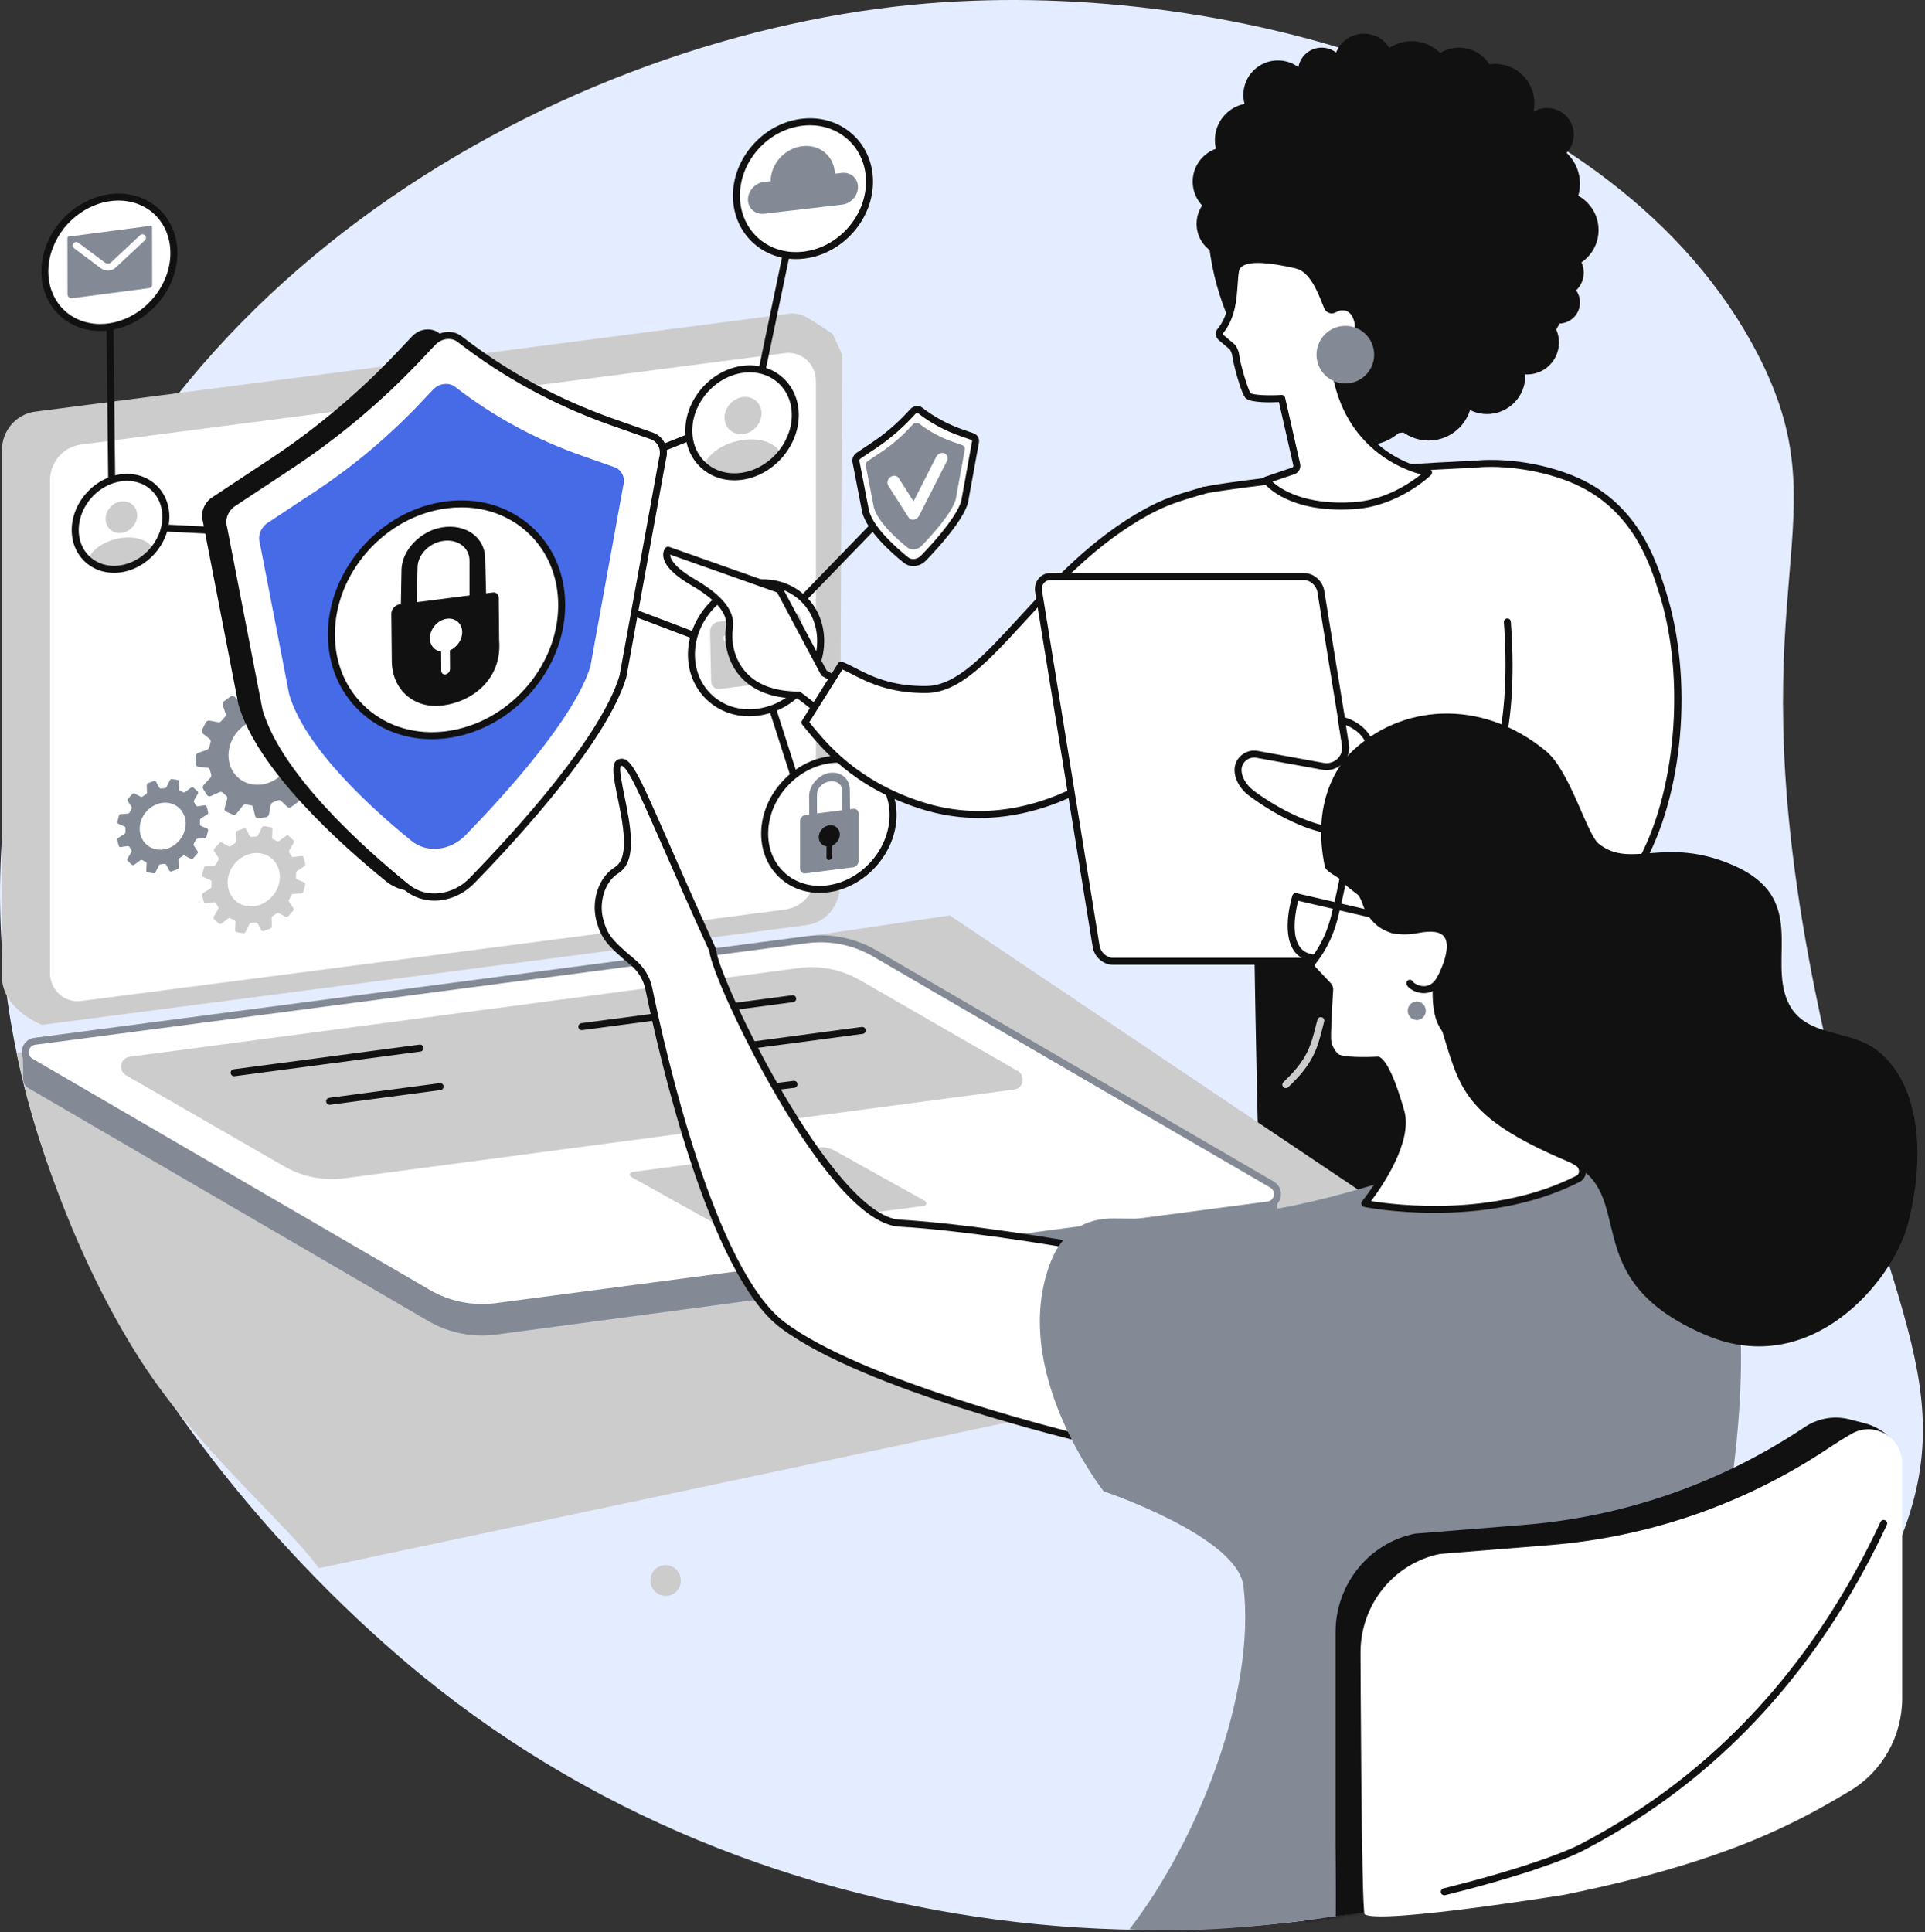
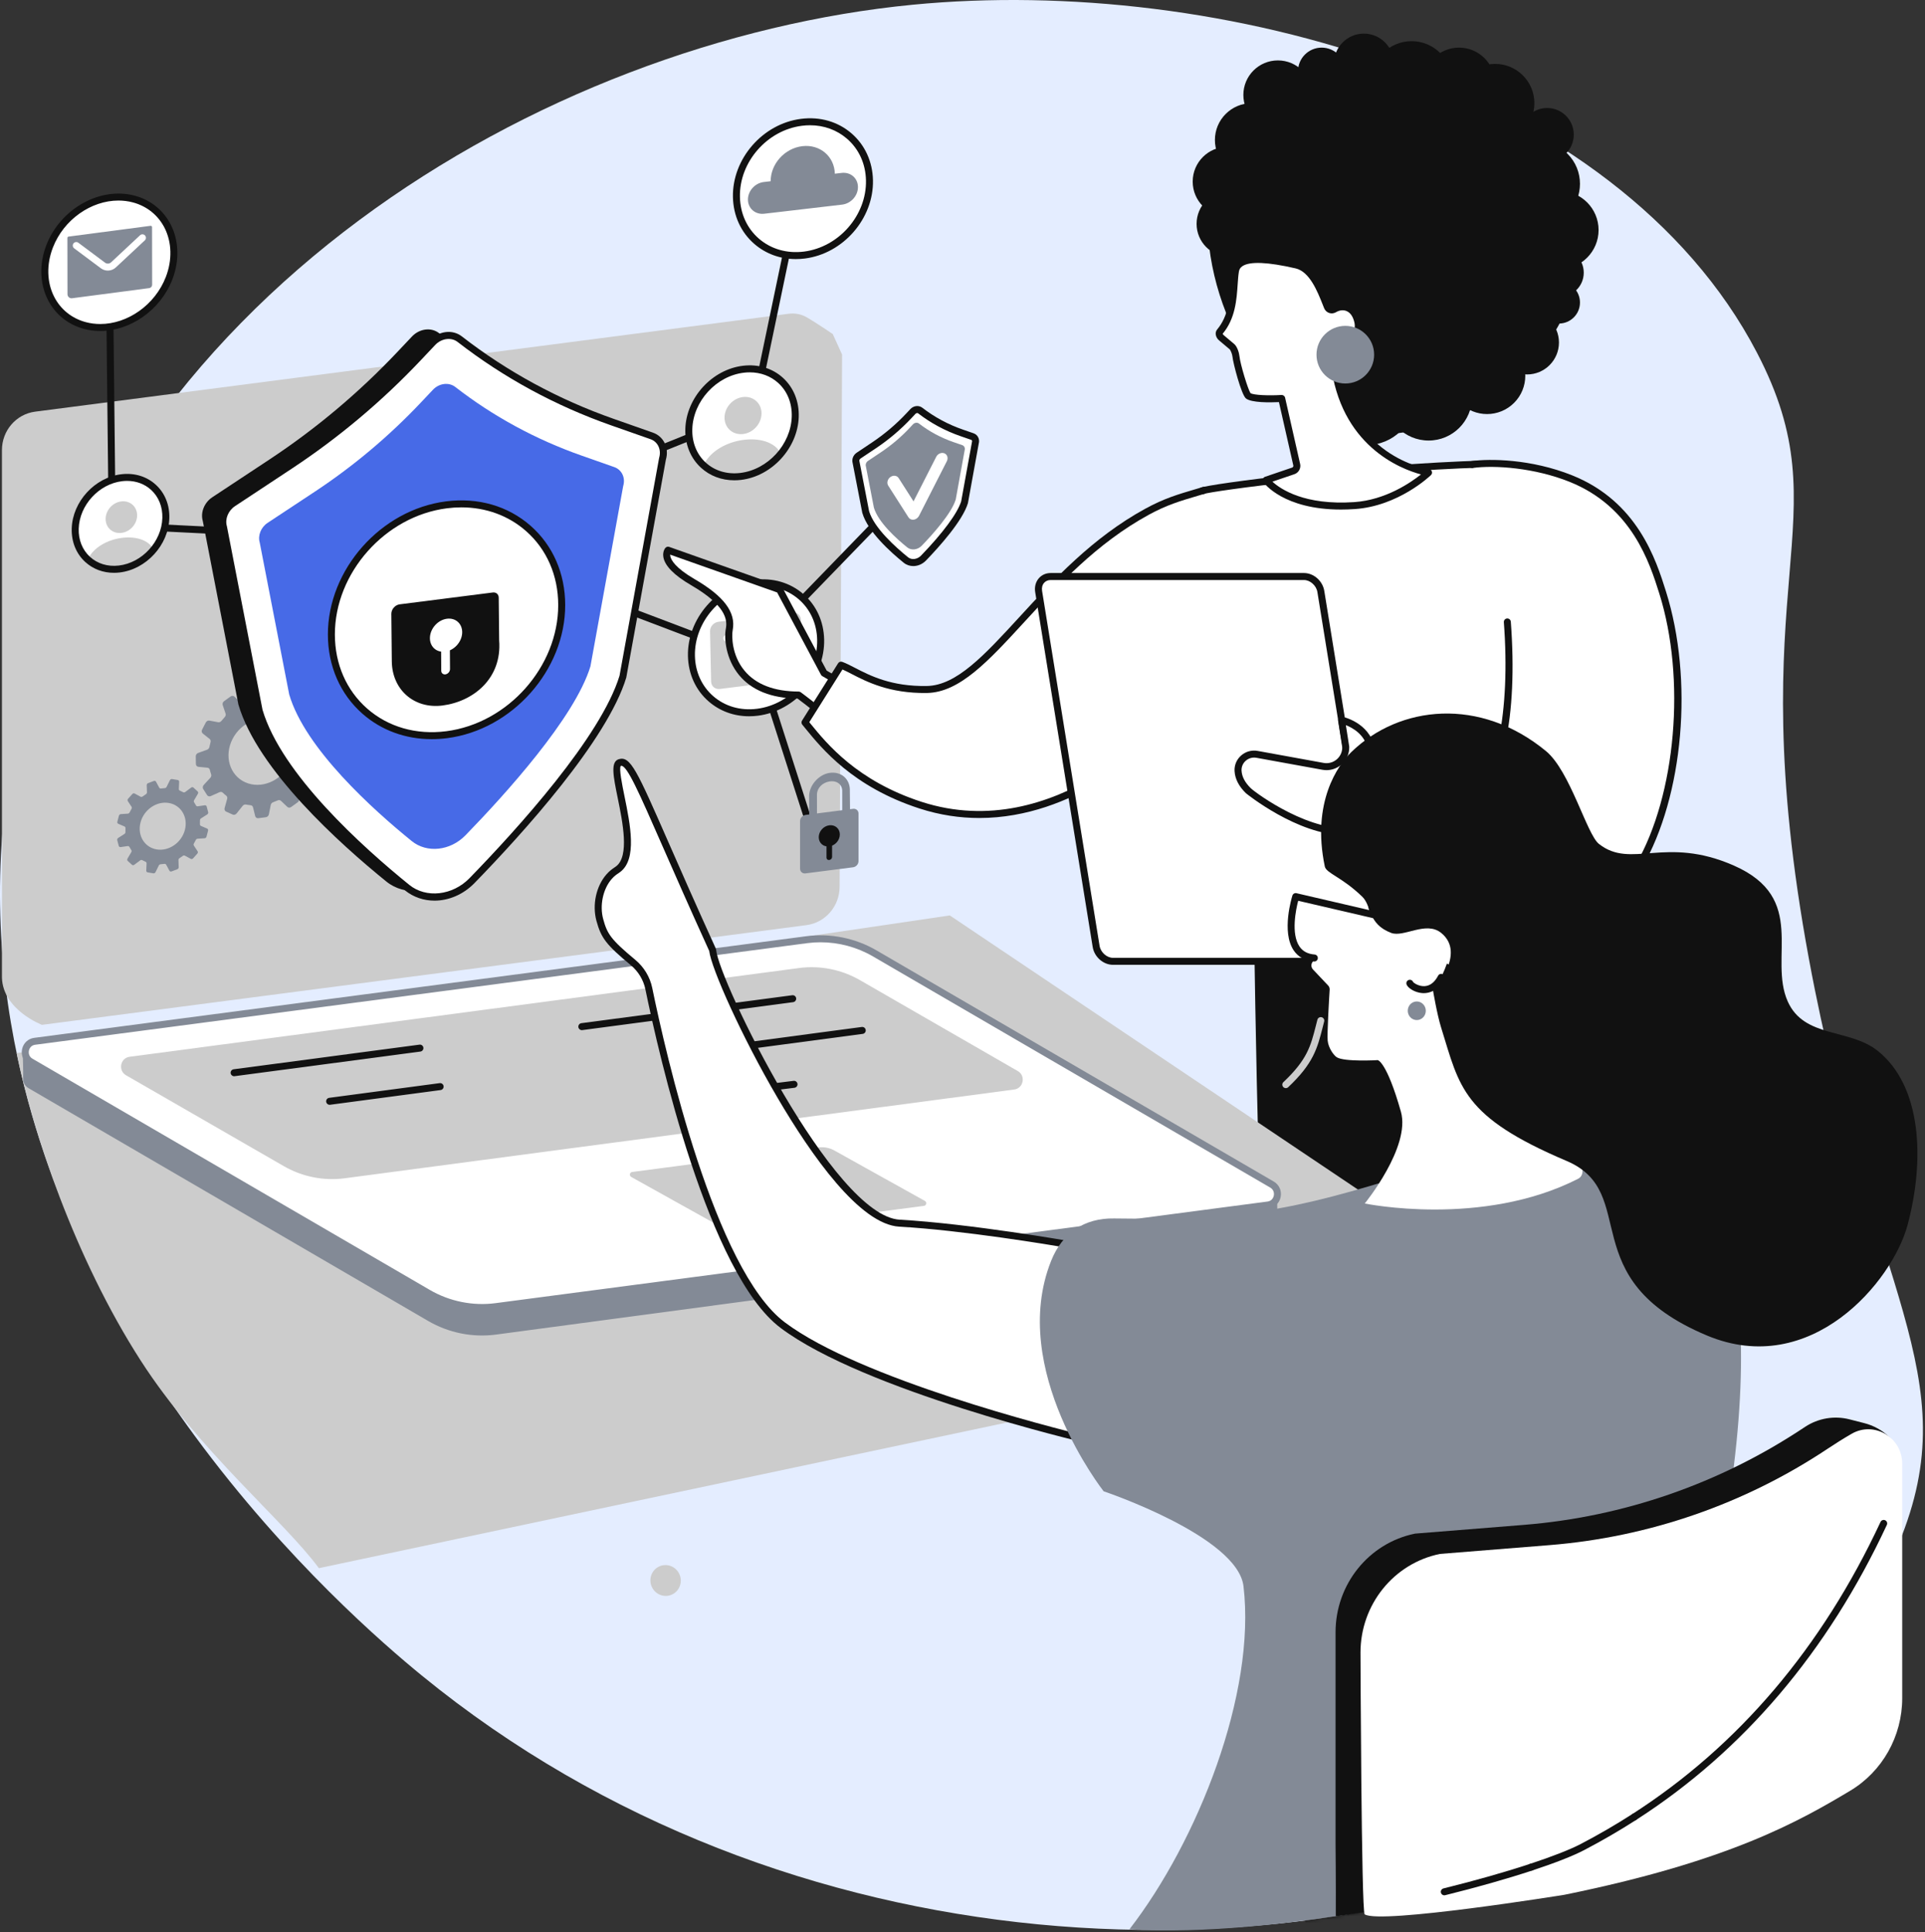
<svg xmlns="http://www.w3.org/2000/svg" width="556" height="558" viewBox="0 0 556 558" fill="none">
  <rect x="0" y="0" width="556" height="558" fill="#333333" stroke="none" />
  <path d="M5.197 306.009C14.431 348.679 34.79 385.535 56.217 414.672C82.886 450.949 111.203 475.244 121.774 483.885C227.319 570.147 374.477 575.016 471.577 526.963C496.21 514.779 531.732 485.899 548.371 445.895C568.723 396.961 540.154 372.611 522.458 276.882C502.011 166.279 532.866 150.618 507.474 101.88C467.083 24.382 351.956 -7.203 263.652 1.364C157.056 11.702 30.203 86.204 4.469 213.683C-2.188 246.652 -0.96 277.619 5.197 306.009Z" fill="#E4EDFF" />
  <mask id="mask0_47_17710" style="mask-type:luminance" maskUnits="userSpaceOnUse" x="0" y="-1" width="556" height="559">
    <path d="M5.197 306.009C14.431 348.679 34.79 385.535 56.217 414.672C82.886 450.949 111.203 475.244 121.774 483.885C227.319 570.147 374.477 575.016 471.577 526.963C496.21 514.779 531.732 485.899 548.371 445.895C568.723 396.961 540.154 372.611 522.458 276.882C502.011 166.279 532.866 150.618 507.474 101.88C467.083 24.382 351.956 -7.203 263.652 1.364C157.056 11.702 30.203 86.204 4.469 213.683C-2.188 246.652 -0.96 277.619 5.197 306.009Z" fill="white" />
  </mask>
  <g mask="url(#mask0_47_17710)">
    <path d="M362.257 271.112C362.257 271.112 363.792 389.015 368.746 465.769C373.7 542.526 383.474 601.212 383.474 601.212C383.474 601.212 400.29 607.257 411.328 604.092C411.328 604.092 420.468 536.758 422.543 514.002C424.621 491.243 419.106 479.952 418.643 461.324C418.177 442.699 426.671 360.461 426.671 360.461C426.671 360.461 490.059 546.377 497.31 587.441C497.31 587.441 512.663 590.043 523.482 584.129C523.482 584.129 523.817 511.016 522.282 499.719C519.439 478.791 503.093 458.186 500.156 435.953C497.219 413.724 495.516 357.932 487.43 324.47C479.344 291.004 463.479 253.41 463.479 253.41L362.257 271.112Z" fill="#111111" />
    <path d="M467.004 314.732C466.876 314.732 466.745 314.708 466.62 314.659C458.171 311.195 451.078 305.522 445.543 297.798C445.22 297.344 445.323 296.714 445.777 296.391C446.228 296.065 446.859 296.168 447.185 296.622C452.495 304.035 459.293 309.473 467.385 312.791C467.9 313.002 468.146 313.593 467.936 314.107C467.778 314.497 467.4 314.732 467.004 314.732ZM371.384 314.275C371.116 314.275 370.848 314.168 370.65 313.958C370.266 313.553 370.285 312.913 370.693 312.532C377.575 306.049 378.572 302.125 380.08 296.186C380.217 295.647 380.357 295.093 380.506 294.52C380.647 293.981 381.195 293.658 381.737 293.798C382.277 293.938 382.6 294.489 382.459 295.029C382.31 295.598 382.17 296.15 382.036 296.686C380.497 302.74 379.385 307.112 372.076 314.001C371.881 314.184 371.631 314.275 371.384 314.275Z" fill="#CCCCCC" />
  </g>
  <path d="M4.804 304.163C9.384 326.66 21.542 363.288 40.644 392.97C57.51 419.178 82.052 439.232 92.1 452.918L444.093 378.412L274.33 264.394L4.804 304.163Z" fill="#CCCCCC" />
  <path d="M143.209 385.463L366.233 355.632C367.985 355.403 368.972 353.907 368.951 352.414C368.935 351.382 368.853 344.124 368.853 344.124L251.315 275.609C245.383 272.157 237.712 270.825 230.939 271.709L9.923 300.757C8.593 300.93 7.452 301.811 6.925 303.066L6.57 303.913C6.57 303.913 6.76 309.967 6.683 311.384C6.623 312.487 7.111 313.629 8.248 314.29L123.633 381.505C129.563 384.957 136.435 386.346 143.209 385.463Z" fill="#838A96" />
  <path d="M143.209 377.383L366.251 348.027C369.209 347.64 369.989 343.64 367.396 342.132L252.631 275.353C246.702 271.901 239.829 270.512 233.056 271.395L10.014 300.751C7.054 301.138 6.275 305.138 8.867 306.646L123.633 373.428C129.563 376.877 136.435 378.266 143.209 377.383Z" fill="white" />
  <path d="M236.998 272.15C235.725 272.15 234.451 272.229 233.187 272.397L10.146 301.75C9.047 301.893 8.499 302.724 8.352 303.456C8.201 304.202 8.392 305.201 9.374 305.774L124.14 372.556C129.842 375.874 136.568 377.233 143.078 376.383L366.12 347.027C367.217 346.884 367.765 346.052 367.911 345.321C368.064 344.578 367.872 343.575 366.891 343.003L252.122 276.224C247.531 273.552 242.272 272.15 236.998 272.15ZM139.268 378.647C133.638 378.647 128.027 377.151 123.126 374.299L8.36 307.517C6.792 306.606 6.012 304.854 6.373 303.057C6.731 301.28 8.109 299.982 9.883 299.751L232.925 270.395C239.874 269.49 247.053 270.938 253.14 274.478L367.905 341.26C369.471 342.174 370.251 343.923 369.892 345.72C369.532 347.497 368.155 348.794 366.382 349.029L143.34 378.382C141.988 378.558 140.628 378.647 139.268 378.647Z" fill="#838A96" />
  <path d="M99.54 340.313L292.946 314.674C295.618 314.324 296.322 310.71 293.982 309.349L248.506 283.156C243.15 280.039 236.944 278.784 230.826 279.582L37.42 305.223C34.747 305.571 34.043 309.184 36.384 310.546L81.859 336.742C87.215 339.859 93.422 341.111 99.54 340.313ZM213.036 355.364L266.866 348.277C267.582 348.186 267.768 347.22 267.143 346.854L241.133 332.364C239.701 331.529 238.043 331.194 236.407 331.407L182.579 338.494C181.864 338.585 181.676 339.551 182.302 339.917L208.313 354.407C209.742 355.239 211.403 355.577 213.036 355.364Z" fill="#CCCCCC" />
  <path d="M67.619 310.839C67.12 310.839 66.687 310.47 66.62 309.964C66.547 309.41 66.935 308.904 67.487 308.831L121.153 301.717C121.71 301.64 122.213 302.03 122.286 302.585C122.359 303.136 121.971 303.642 121.419 303.715L67.753 310.829C67.707 310.835 67.662 310.839 67.619 310.839ZM168.049 297.527C167.551 297.527 167.118 297.159 167.051 296.65C166.978 296.098 167.366 295.59 167.918 295.516L228.821 287.446C229.379 287.369 229.881 287.759 229.954 288.311C230.027 288.862 229.638 289.371 229.086 289.444L168.184 297.518C168.138 297.524 168.094 297.527 168.049 297.527ZM95.207 319.089C94.71 319.089 94.276 318.72 94.209 318.212C94.135 317.66 94.523 317.154 95.075 317.078L126.991 312.831C127.543 312.761 128.051 313.145 128.125 313.699C128.198 314.251 127.81 314.76 127.258 314.833L95.342 319.08C95.297 319.086 95.252 319.089 95.207 319.089ZM205.081 304.468C204.584 304.468 204.151 304.099 204.084 303.593C204.011 303.039 204.398 302.533 204.95 302.46L248.911 296.61C249.463 296.537 249.972 296.924 250.045 297.475C250.118 298.03 249.731 298.536 249.179 298.609L205.218 304.459C205.172 304.465 205.126 304.468 205.081 304.468ZM205.848 317.09C205.349 317.09 204.913 316.716 204.849 316.207C204.782 315.652 205.175 315.15 205.727 315.08L229.217 312.17C229.769 312.1 230.271 312.496 230.341 313.047C230.408 313.602 230.018 314.105 229.464 314.175L205.976 317.084C205.934 317.087 205.891 317.09 205.848 317.09Z" fill="#111111" />
  <path d="M232.916 267.199C238.397 266.486 242.504 261.734 242.504 256.106L243.22 102.406L240.529 96.481C240.529 96.481 235.646 93.163 233.083 91.679C231.542 90.783 229.71 90.369 227.797 90.619L10.15 118.896C4.669 119.608 0.562 124.361 0.562 129.989V282.354C0.82 291.701 12.115 296 12.115 296L232.916 267.199Z" fill="#CCCCCC" />
-   <path d="M23.416 289.115L226.697 262.703C231.816 262.038 235.652 257.599 235.652 252.344V110.033C235.652 105.143 231.438 101.365 226.679 101.983L23.397 128.396C18.278 129.06 14.442 133.499 14.442 138.755V281.065C14.442 285.955 18.655 289.733 23.416 289.115Z" fill="white" />
  <path d="M215.409 130.412C215.339 130.412 215.272 130.406 215.202 130.391C214.657 130.278 214.306 129.742 214.419 129.2L227.337 67.302C227.45 66.757 227.983 66.406 228.531 66.519C229.077 66.635 229.427 67.168 229.311 67.713L216.396 129.611C216.296 130.086 215.875 130.412 215.409 130.412ZM180.214 134.897C179.815 134.897 179.437 134.66 179.278 134.267C179.07 133.749 179.32 133.161 179.836 132.953L214.23 119.078C214.748 118.871 215.336 119.121 215.543 119.636C215.753 120.154 215.5 120.742 214.986 120.949L180.591 134.824C180.467 134.873 180.34 134.897 180.214 134.897Z" fill="#111111" />
  <path d="M229.692 120.346C229.439 128.901 222.356 136.628 213.867 137.609C205.379 138.59 198.701 132.451 198.952 123.898C199.203 115.343 206.287 107.613 214.775 106.635C223.263 105.654 229.942 111.794 229.692 120.346Z" fill="white" />
  <path d="M203.295 134.175C209.934 140.576 217.429 139.242 225.439 130.848C221.975 124.316 207.24 126.208 203.295 134.175Z" fill="#CCCCCC" />
  <path d="M219.952 119.399C219.952 122.348 217.56 125.017 214.608 125.358C211.655 125.699 209.264 123.582 209.264 120.632C209.264 117.68 211.655 115.011 214.608 114.67C217.56 114.329 219.952 116.446 219.952 119.399Z" fill="#CCCCCC" />
  <path d="M216.549 107.541C216.007 107.541 215.452 107.571 214.891 107.638C206.897 108.561 200.197 115.867 199.96 123.926C199.848 127.771 201.219 131.202 203.823 133.593C206.418 135.976 209.94 137.045 213.752 136.607C221.75 135.683 228.446 128.377 228.684 120.319C228.797 116.474 227.426 113.04 224.821 110.651C222.606 108.619 219.714 107.541 216.549 107.541ZM212.085 138.721C208.417 138.721 205.053 137.46 202.458 135.08C199.417 132.286 197.814 128.304 197.944 123.868C198.209 114.847 205.708 106.666 214.663 105.633C219.062 105.124 223.151 106.38 226.186 109.165C229.226 111.955 230.832 115.937 230.701 120.377C230.436 129.398 222.935 137.579 213.983 138.611C213.344 138.685 212.71 138.721 212.085 138.721Z" fill="#111111" />
  <path d="M212.704 56.919C212.475 46.331 220.896 36.664 231.505 35.323C242.117 33.986 250.904 41.484 251.129 52.071C251.358 62.659 242.94 72.326 232.328 73.663C221.716 75.004 212.929 67.506 212.704 56.919Z" fill="white" />
  <path d="M233.961 36.176C233.193 36.176 232.416 36.225 231.633 36.325C221.536 37.599 213.496 46.828 213.712 56.897C213.816 61.693 215.769 65.97 219.211 68.941C222.706 71.957 227.319 73.279 232.2 72.664C242.297 71.391 250.337 62.162 250.121 52.092C250.02 47.297 248.067 43.019 244.621 40.049C241.687 37.517 237.964 36.176 233.961 36.176ZM229.866 74.83C225.378 74.83 221.201 73.322 217.892 70.467C214.011 67.119 211.811 62.314 211.695 56.94C211.457 45.868 220.287 35.722 231.38 34.324C236.837 33.635 242.007 35.125 245.941 38.519C249.822 41.871 252.025 46.675 252.138 52.047C252.375 63.119 243.546 73.267 232.453 74.666C231.581 74.775 230.719 74.83 229.866 74.83Z" fill="#111111" />
  <path d="M220.616 52.571L222.59 52.34C222.575 47.334 226.652 42.812 231.74 42.218C236.828 41.621 241.008 45.177 241.124 50.173L243.098 49.942C245.667 49.64 247.772 51.45 247.805 53.979C247.839 56.507 245.785 58.802 243.217 59.1L220.735 61.73C218.167 62.031 216.061 60.224 216.028 57.696C215.994 55.164 218.048 52.87 220.616 52.571Z" fill="#838A96" />
  <path d="M62.285 154.238C62.269 154.238 62.252 154.235 62.235 154.235L32.349 152.757C31.817 152.73 31.396 152.294 31.39 151.761L30.696 88.519C30.691 87.962 31.137 87.508 31.694 87.499H31.705C32.258 87.499 32.708 87.944 32.714 88.498L33.398 150.789L62.334 152.221C62.891 152.248 63.32 152.721 63.292 153.278C63.265 153.818 62.82 154.238 62.285 154.238Z" fill="#111111" />
  <path d="M47.9 149.647C47.686 156.929 41.654 163.51 34.426 164.344C27.198 165.179 21.512 159.951 21.726 152.669C21.94 145.388 27.973 138.807 35.2 137.972C42.428 137.137 48.114 142.362 47.9 149.647Z" fill="white" />
  <path d="M25.423 161.419C31.077 166.873 37.458 165.734 44.279 158.586C41.328 153.026 28.785 154.637 25.423 161.419Z" fill="#CCCCCC" />
  <path d="M39.607 148.836C39.607 151.35 37.57 153.623 35.057 153.912C32.544 154.202 30.507 152.401 30.507 149.887C30.507 147.377 32.544 145.104 35.057 144.814C37.57 144.522 39.607 146.326 39.607 148.836Z" fill="#CCCCCC" />
  <path d="M36.709 138.891C36.251 138.891 35.786 138.919 35.316 138.971C28.578 139.751 22.934 145.908 22.734 152.699C22.639 155.926 23.79 158.808 25.974 160.813C28.152 162.815 31.111 163.713 34.31 163.342C41.048 162.565 46.692 156.407 46.892 149.616C46.987 146.386 45.836 143.504 43.652 141.499C41.794 139.796 39.367 138.891 36.709 138.891ZM32.908 165.441C29.747 165.441 26.847 164.353 24.609 162.3C21.987 159.893 20.606 156.462 20.718 152.638C20.946 144.887 27.39 137.855 35.084 136.969C38.871 136.53 42.399 137.612 45.017 140.016C47.638 142.42 49.021 145.85 48.908 149.674C48.68 157.428 42.236 164.457 34.541 165.346C33.991 165.41 33.446 165.441 32.908 165.441Z" fill="#111111" />
  <path d="M14.326 71.159C18.223 61.072 29.11 54.951 38.641 57.486C48.172 60.023 52.74 70.257 48.842 80.345C44.945 90.433 34.058 96.554 24.527 94.019C14.995 91.484 10.428 81.247 14.326 71.159Z" fill="white" />
  <path d="M34.204 57.921C26.353 57.921 18.415 63.375 15.267 71.525C13.39 76.381 13.527 81.549 15.641 85.701C17.506 89.364 20.754 91.972 24.786 93.044C26.156 93.41 27.559 93.583 28.963 93.583C36.814 93.583 44.753 88.13 47.901 79.983C49.778 75.123 49.641 69.956 47.526 65.803C45.661 62.141 42.414 59.533 38.381 58.46C37.011 58.095 35.609 57.921 34.204 57.921ZM28.928 95.594C27.362 95.594 25.798 95.402 24.267 94.994C19.674 93.772 15.971 90.796 13.843 86.615C11.469 81.954 11.301 76.189 13.385 70.797C17.456 60.261 28.897 53.851 38.9 56.51C43.493 57.732 47.195 60.709 49.325 64.889C51.699 69.55 51.866 75.318 49.784 80.708C46.335 89.632 37.597 95.594 28.928 95.594Z" fill="#111111" />
  <path d="M19.468 68.773C19.44 68.557 19.593 68.359 19.81 68.329L43.474 65.221C43.69 65.19 43.889 65.343 43.919 65.559L43.946 82.246C43.947 82.734 43.584 83.148 43.099 83.212L20.819 86.14C20.118 86.234 19.495 85.689 19.494 84.979L19.468 68.773Z" fill="#838A96" />
  <path d="M31.149 78.151C30.445 78.151 29.738 77.932 29.136 77.487L21.424 71.726C20.978 71.391 20.887 70.76 21.221 70.312C21.553 69.867 22.186 69.776 22.632 70.108L30.338 75.866C30.869 76.26 31.607 76.214 32.092 75.76L40.451 67.948C40.857 67.567 41.496 67.588 41.877 67.997C42.257 68.402 42.236 69.042 41.829 69.422L33.472 77.231C32.824 77.841 31.989 78.151 31.149 78.151Z" fill="white" />
  <path d="M234.006 239.63C233.58 239.63 233.183 239.358 233.046 238.929L217.712 191.147L182.751 177.878C182.23 177.68 181.968 177.098 182.166 176.577C182.363 176.056 182.946 175.797 183.466 175.992L218.882 189.434C219.168 189.544 219.391 189.776 219.485 190.068L234.966 238.313C235.136 238.844 234.844 239.41 234.314 239.581C234.213 239.614 234.107 239.63 234.006 239.63ZM222.742 183.426C222.489 183.426 222.236 183.332 222.038 183.143C221.639 182.756 221.63 182.116 222.017 181.717L255.58 147.069C255.967 146.667 256.607 146.658 257.006 147.045C257.408 147.435 257.417 148.072 257.03 148.471L223.464 183.118C223.269 183.323 223.004 183.426 222.742 183.426Z" fill="#111111" />
  <path d="M247.997 131.591L252.485 128.593C256.135 126.153 259.511 123.286 262.53 120.062L263.667 118.853C264.255 118.222 265.178 118.1 265.787 118.57C269.379 121.342 273.419 123.518 277.779 125.026L280.863 126.092C281.582 126.342 281.941 127.113 281.703 127.89L278.599 145.04C277.121 149.936 270.47 157.315 266.753 161.166C265.315 162.656 263.1 162.909 261.659 161.748C258 158.799 251.55 153.025 250.042 147.892L247.248 133.477C247.05 132.798 247.36 132.018 247.997 131.591Z" fill="white" />
  <path d="M251.023 147.651C252.473 152.501 258.7 158.068 262.293 160.962C263.319 161.791 264.961 161.572 266.028 160.466C272.341 153.924 276.56 148.221 277.618 144.802L280.741 127.6C280.802 127.39 280.765 127.128 280.533 127.046L277.45 125.979C272.984 124.435 268.852 122.211 265.172 119.371C264.977 119.219 264.632 119.298 264.401 119.542L263.267 120.751C260.196 124.03 256.757 126.951 253.043 129.431L248.558 132.429C248.29 132.609 248.143 132.938 248.217 133.194L248.241 133.286L251.023 147.651ZM263.785 163.494C262.798 163.494 261.826 163.18 261.025 162.534C257.241 159.485 250.654 153.562 249.076 148.175L249.051 148.084L246.267 133.709C245.974 132.621 246.449 131.412 247.437 130.754L251.924 127.756C255.507 125.358 258.828 122.537 261.796 119.374L262.929 118.161C263.88 117.147 265.376 116.979 266.403 117.771C269.912 120.48 273.849 122.601 278.108 124.072L281.195 125.142C282.41 125.562 283.044 126.836 282.688 128.121L279.565 145.332C278.032 150.411 271.335 157.87 267.478 161.867C266.445 162.94 265.099 163.494 263.785 163.494Z" fill="#111111" />
  <path d="M250.712 133.115L254.426 130.632C257.448 128.615 260.245 126.242 262.747 123.57L263.685 122.567C264.173 122.046 264.937 121.946 265.443 122.336C268.417 124.63 271.762 126.431 275.369 127.68L277.923 128.563C278.517 128.77 278.815 129.407 278.62 130.053L276.049 144.251C274.824 148.306 269.319 154.415 266.241 157.602C265.05 158.839 263.216 159.046 262.025 158.086C258.993 155.643 253.652 150.862 252.406 146.612L250.094 134.678C249.926 134.114 250.185 133.469 250.712 133.115Z" fill="#838A96" />
  <path d="M263.911 150.095C263.292 150.177 262.719 149.927 262.405 149.433L256.547 140.263C256.059 139.495 256.333 138.383 257.165 137.78C257.997 137.176 259.069 137.31 259.557 138.078L263.856 144.808L270.406 131.945C270.872 131.034 271.933 130.58 272.78 130.934C273.627 131.284 273.937 132.308 273.471 133.219L265.443 148.979C265.141 149.571 264.566 149.997 263.938 150.092C263.929 150.092 263.92 150.092 263.911 150.095ZM199.707 189.446C199.487 179.164 207.664 169.774 217.972 168.473C228.276 167.172 236.81 174.453 237.032 184.739C237.251 195.022 229.074 204.412 218.767 205.713C208.463 207.014 199.927 199.732 199.707 189.446Z" fill="white" />
  <path d="M200.716 189.425C200.815 194.074 202.71 198.221 206.046 201.103C209.434 204.028 213.907 205.311 218.642 204.711C228.434 203.477 236.231 194.525 236.02 184.76C235.923 180.111 234.028 175.964 230.692 173.082C227.301 170.157 222.831 168.878 218.096 169.475C208.304 170.709 200.507 179.66 200.716 189.425ZM216.378 206.874C212.012 206.874 207.948 205.405 204.73 202.63C200.953 199.37 198.811 194.696 198.699 189.468C198.469 178.7 207.058 168.832 217.843 167.473C223.151 166.803 228.181 168.253 232.008 171.556C235.786 174.813 237.928 179.49 238.04 184.718C238.269 195.485 229.68 205.353 218.895 206.712C218.048 206.819 217.207 206.874 216.378 206.874Z" fill="#111111" />
  <path d="M229.25 196.293L207.905 198.986C206.546 199.156 205.422 198.197 205.394 196.844L205.084 182.348C205.056 180.995 206.132 179.758 207.487 179.587L228.833 176.894C230.192 176.723 231.313 177.68 231.344 179.036L231.654 193.532C231.682 194.885 230.606 196.122 229.25 196.293Z" fill="#CCCCCC" />
  <path d="M218.49 189.797C218.331 189.797 218.173 189.76 218.023 189.684L209.471 185.23C208.978 184.974 208.786 184.364 209.042 183.871C209.301 183.377 209.91 183.185 210.403 183.441L218.956 187.893C219.449 188.152 219.641 188.761 219.382 189.254C219.297 189.418 219.169 189.555 219.012 189.65C218.854 189.746 218.674 189.797 218.49 189.797Z" fill="white" />
-   <path d="M218.547 189.791C218.249 189.791 217.956 189.66 217.755 189.407C217.411 188.971 217.484 188.338 217.92 187.99L226.234 181.409C226.673 181.065 227.307 181.138 227.651 181.577C227.998 182.013 227.925 182.646 227.486 182.994L219.172 189.571C218.986 189.718 218.767 189.791 218.547 189.791ZM257.93 235.928C257.628 246.241 249.085 255.561 238.851 256.743C228.614 257.925 220.564 250.522 220.866 240.209C221.17 229.895 229.711 220.578 239.948 219.396C250.182 218.214 258.231 225.615 257.93 235.928Z" fill="white" />
-   <path d="M242.087 220.28C241.419 220.28 240.746 220.319 240.06 220.399C230.323 221.523 222.164 230.422 221.874 240.239C221.737 244.934 223.413 249.129 226.597 252.051C229.775 254.967 234.08 256.277 238.735 255.741C248.476 254.617 256.632 245.714 256.921 235.9C257.058 231.202 255.383 227.007 252.199 224.085C249.487 221.599 245.953 220.28 242.087 220.28ZM236.703 257.877C232.331 257.877 228.321 256.375 225.235 253.538C221.612 250.214 219.702 245.47 219.857 240.181C220.174 229.402 229.135 219.631 239.832 218.394C245.072 217.791 249.947 219.283 253.564 222.601C257.183 225.925 259.094 230.669 258.938 235.958C258.621 246.735 249.661 256.509 238.967 257.746C238.202 257.831 237.446 257.877 236.703 257.877Z" fill="#111111" />
  <path d="M235.966 235.358L235.96 229.402C236.051 227.485 237.605 226.044 239.525 225.712C241.639 225.343 243.357 226.516 243.257 228.631L243.266 234.648L245.521 234.359L245.463 228.481C245.63 225.084 242.98 222.656 239.47 223.25C236.569 223.738 233.852 226.623 233.699 229.721L233.727 235.736L235.966 235.358Z" fill="#838A96" />
  <path d="M232.654 252.252L246.391 250.488C247.263 250.378 247.967 249.583 247.967 248.712V234.974C247.967 234.106 247.263 233.49 246.391 233.603L232.654 235.367C231.785 235.48 231.082 236.275 231.082 237.143V250.881C231.082 251.752 231.785 252.365 232.654 252.252Z" fill="#838A96" />
  <path d="M236.478 241.799C236.478 243.481 237.839 244.672 239.524 244.456C241.206 244.239 242.571 242.698 242.571 241.016C242.571 239.334 241.206 238.146 239.524 238.362C237.839 238.579 236.478 240.117 236.478 241.799Z" fill="#111111" />
  <path d="M239.482 248.38L239.567 248.37C239.987 248.316 240.332 247.929 240.332 247.508V242.067C240.332 241.646 239.987 241.348 239.567 241.403L239.482 241.412C239.061 241.467 238.717 241.853 238.717 242.274V247.715C238.717 248.136 239.061 248.434 239.482 248.38Z" fill="#111111" />
  <path d="M40.588 237.545C41.557 233.844 45.211 231.321 48.749 231.915C52.288 232.509 54.371 235.991 53.402 239.696C52.433 243.398 48.779 245.921 45.241 245.327C41.702 244.733 39.619 241.25 40.588 237.545ZM34.16 237.929L35.957 238.7C36.145 238.782 36.254 238.977 36.241 239.194C36.219 239.571 36.217 239.943 36.233 240.312C36.242 240.525 36.132 240.741 35.943 240.863L34.138 242.012C33.914 242.155 33.8 242.426 33.864 242.667L34.3 244.309C34.364 244.55 34.588 244.696 34.84 244.66L36.876 244.361C37.089 244.33 37.283 244.431 37.38 244.614C37.545 244.928 37.725 245.232 37.923 245.522C38.037 245.692 38.042 245.924 37.927 246.119L36.829 247.984C36.694 248.215 36.723 248.495 36.9 248.657L38.108 249.766C38.286 249.927 38.564 249.93 38.778 249.772L40.502 248.486C40.683 248.352 40.911 248.334 41.09 248.431C41.394 248.599 41.711 248.751 42.038 248.888C42.228 248.968 42.347 249.153 42.337 249.37L42.245 251.448C42.233 251.704 42.398 251.917 42.641 251.956L44.298 252.234C44.541 252.276 44.798 252.136 44.916 251.896L45.873 249.964C45.973 249.76 46.176 249.629 46.389 249.617C46.756 249.598 47.123 249.562 47.486 249.504C47.699 249.47 47.899 249.562 47.997 249.741L48.933 251.472C49.049 251.688 49.305 251.774 49.549 251.682L51.211 251.058C51.454 250.966 51.621 250.72 51.613 250.464L51.542 248.401C51.535 248.185 51.656 247.974 51.846 247.856C52.172 247.654 52.489 247.435 52.797 247.2C52.977 247.063 53.206 247.033 53.386 247.13L55.102 248.057C55.314 248.169 55.592 248.108 55.772 247.91L56.993 246.545C57.172 246.347 57.205 246.061 57.072 245.857L55.995 244.224C55.882 244.053 55.889 243.819 56.005 243.627C56.205 243.295 56.389 242.953 56.557 242.6C56.656 242.396 56.852 242.256 57.065 242.24L59.099 242.109C59.35 242.094 59.577 241.902 59.643 241.646L60.097 239.913C60.163 239.657 60.053 239.41 59.83 239.312L58.033 238.539C57.844 238.459 57.736 238.264 57.749 238.048C57.77 237.67 57.773 237.299 57.757 236.93C57.748 236.717 57.858 236.5 58.047 236.378L59.852 235.23C60.076 235.087 60.19 234.815 60.126 234.575L59.69 232.933C59.626 232.692 59.401 232.546 59.15 232.582L57.114 232.881C56.901 232.911 56.706 232.811 56.61 232.628C56.445 232.314 56.264 232.009 56.068 231.72C55.953 231.549 55.948 231.318 56.063 231.123L57.161 229.255C57.296 229.027 57.267 228.746 57.09 228.585L55.881 227.476C55.704 227.314 55.426 227.311 55.212 227.47L53.488 228.755C53.307 228.89 53.078 228.908 52.9 228.81C52.596 228.64 52.279 228.49 51.952 228.353C51.762 228.274 51.643 228.088 51.653 227.872L51.745 225.794C51.757 225.538 51.592 225.325 51.349 225.285L49.692 225.008C49.449 224.965 49.192 225.105 49.073 225.346L48.117 227.278C48.017 227.482 47.814 227.613 47.601 227.625C47.233 227.643 46.867 227.68 46.504 227.738C46.291 227.771 46.091 227.68 45.993 227.5L45.057 225.767C44.941 225.553 44.685 225.465 44.441 225.559L42.779 226.184C42.535 226.275 42.369 226.522 42.377 226.778L42.447 228.841C42.455 229.057 42.334 229.267 42.144 229.386C41.818 229.587 41.5 229.807 41.192 230.041C41.012 230.178 40.784 230.209 40.604 230.111L38.888 229.185C38.676 229.072 38.397 229.133 38.218 229.331L36.996 230.696C36.817 230.894 36.785 231.181 36.918 231.382L37.995 233.018C38.108 233.188 38.101 233.42 37.984 233.615C37.785 233.947 37.601 234.288 37.432 234.642C37.334 234.846 37.138 234.986 36.925 235.001L34.891 235.132C34.639 235.148 34.413 235.339 34.347 235.595L33.893 237.329C33.827 237.585 33.937 237.832 34.16 237.929Z" fill="#838A96" />
  <path d="M66.012 252.862C67.111 248.657 71.258 245.796 75.274 246.47C79.29 247.143 81.654 251.095 80.555 255.299C79.455 259.504 75.308 262.365 71.292 261.691C67.276 261.018 64.912 257.063 66.012 252.862ZM58.716 253.294L60.756 254.172C60.97 254.263 61.092 254.483 61.078 254.729C61.054 255.159 61.051 255.579 61.069 255.997C61.08 256.241 60.955 256.487 60.74 256.624L58.691 257.928C58.437 258.09 58.309 258.401 58.381 258.672L58.876 260.536C58.948 260.811 59.203 260.975 59.489 260.933L61.799 260.594C62.041 260.561 62.261 260.674 62.37 260.884C62.558 261.238 62.763 261.581 62.987 261.914C63.117 262.106 63.122 262.368 62.992 262.59L61.746 264.708C61.592 264.97 61.625 265.286 61.826 265.469L63.198 266.728C63.399 266.913 63.714 266.916 63.957 266.734L65.914 265.277C66.119 265.122 66.379 265.104 66.581 265.216C66.927 265.405 67.286 265.579 67.658 265.731C67.873 265.823 68.008 266.033 67.997 266.28L67.892 268.638C67.879 268.93 68.066 269.168 68.341 269.217L70.222 269.531C70.498 269.576 70.79 269.418 70.924 269.147L72.01 266.953C72.124 266.721 72.353 266.572 72.595 266.56C73.013 266.539 73.428 266.496 73.84 266.432C74.082 266.395 74.309 266.496 74.421 266.703L75.483 268.668C75.614 268.909 75.904 269.01 76.181 268.906L78.067 268.193C78.344 268.089 78.534 267.809 78.524 267.52L78.444 265.18C78.436 264.936 78.572 264.695 78.788 264.561C79.159 264.33 79.519 264.083 79.869 263.818C80.073 263.662 80.332 263.626 80.536 263.739L82.484 264.787C82.725 264.918 83.04 264.848 83.244 264.622L84.63 263.074C84.834 262.849 84.871 262.523 84.719 262.294L83.497 260.439C83.369 260.244 83.377 259.982 83.509 259.76C83.735 259.385 83.944 258.995 84.136 258.596C84.247 258.364 84.469 258.203 84.712 258.187L87.019 258.038C87.305 258.02 87.562 257.804 87.638 257.514L88.153 255.546C88.228 255.256 88.103 254.973 87.85 254.866L85.81 253.989C85.596 253.898 85.474 253.678 85.488 253.428C85.512 253.002 85.516 252.578 85.497 252.161C85.487 251.917 85.611 251.674 85.826 251.536L87.875 250.229C88.129 250.068 88.258 249.76 88.185 249.486L87.691 247.624C87.618 247.35 87.364 247.186 87.078 247.228L84.767 247.563C84.525 247.6 84.305 247.484 84.196 247.277C84.009 246.921 83.803 246.579 83.58 246.247C83.45 246.055 83.444 245.793 83.574 245.571L84.82 243.453C84.974 243.191 84.941 242.874 84.74 242.689L83.368 241.433C83.167 241.247 82.852 241.244 82.609 241.427L80.652 242.884C80.447 243.036 80.187 243.057 79.985 242.945C79.639 242.753 79.28 242.582 78.908 242.427C78.693 242.338 78.558 242.128 78.569 241.881L78.674 239.523C78.687 239.231 78.5 238.99 78.225 238.944L76.344 238.63C76.068 238.582 75.776 238.743 75.642 239.014L74.556 241.208C74.442 241.436 74.213 241.586 73.971 241.601C73.554 241.622 73.138 241.665 72.726 241.729C72.484 241.765 72.257 241.665 72.145 241.458L71.084 239.493C70.952 239.249 70.662 239.151 70.385 239.255L68.499 239.965C68.222 240.071 68.033 240.349 68.042 240.638L68.122 242.981C68.13 243.225 67.994 243.462 67.778 243.6C67.407 243.828 67.047 244.078 66.698 244.343C66.494 244.498 66.234 244.532 66.03 244.422L64.082 243.371C63.842 243.243 63.526 243.31 63.322 243.539L61.935 245.086C61.732 245.312 61.696 245.635 61.847 245.866L63.069 247.722C63.197 247.914 63.189 248.179 63.057 248.398C62.831 248.776 62.622 249.163 62.43 249.562C62.319 249.794 62.097 249.955 61.854 249.97L59.547 250.12C59.261 250.138 59.004 250.357 58.929 250.647L58.413 252.615C58.338 252.904 58.464 253.185 58.716 253.294Z" fill="#CCCCCC" />
  <path d="M67.164 213.434C69.662 208.562 75.35 206.265 79.87 208.303C84.389 210.338 86.028 215.938 83.53 220.81C81.033 225.679 75.344 227.976 70.825 225.938C66.306 223.902 64.666 218.302 67.164 213.434ZM58.571 211.856L60.546 213.419C60.808 213.629 60.917 213.985 60.817 214.339C60.682 214.811 60.568 215.286 60.476 215.758C60.407 216.115 60.141 216.42 59.801 216.541L57.238 217.465C56.823 217.614 56.534 218.028 56.542 218.461L56.582 220.661C56.59 221.096 56.894 221.431 57.312 221.474L59.902 221.727C60.246 221.764 60.522 221.995 60.604 222.333C60.712 222.784 60.841 223.223 60.991 223.656C61.103 223.982 61.008 224.366 60.755 224.64L58.845 226.712C58.536 227.047 58.474 227.531 58.694 227.878L59.814 229.642C60.035 229.99 60.48 230.109 60.886 229.926L63.39 228.805C63.723 228.655 64.091 228.701 64.333 228.933C64.653 229.24 64.99 229.533 65.344 229.807C65.608 230.014 65.71 230.374 65.612 230.727L64.874 233.387C64.754 233.82 64.935 234.243 65.31 234.414L67.208 235.267C67.582 235.437 68.05 235.303 68.334 234.947L70.09 232.747C70.323 232.455 70.688 232.302 71.025 232.366C71.475 232.455 71.928 232.519 72.383 232.561C72.727 232.595 72.997 232.835 73.08 233.171L73.709 235.706C73.811 236.117 74.187 236.37 74.615 236.312L76.783 236.032C77.211 235.977 77.576 235.626 77.662 235.194L78.196 232.5C78.266 232.144 78.526 231.833 78.867 231.714C79.321 231.553 79.769 231.373 80.211 231.172C80.543 231.02 80.911 231.078 81.153 231.306L82.983 233.043C83.279 233.323 83.749 233.335 84.115 233.07L85.974 231.726C86.34 231.461 86.504 230.992 86.37 230.596L85.538 228.14C85.428 227.814 85.514 227.431 85.768 227.159C86.106 226.797 86.429 226.416 86.739 226.023C86.97 225.727 87.337 225.584 87.675 225.648L90.21 226.114C90.621 226.191 91.06 225.959 91.267 225.557L92.317 223.509C92.523 223.104 92.443 222.641 92.124 222.385L90.149 220.822C89.886 220.612 89.777 220.255 89.878 219.902C90.013 219.43 90.127 218.954 90.218 218.482C90.287 218.126 90.553 217.821 90.894 217.699L93.457 216.776C93.872 216.627 94.161 216.212 94.153 215.78L94.112 213.58C94.104 213.144 93.801 212.809 93.382 212.767L90.793 212.514C90.449 212.48 90.173 212.246 90.091 211.907C89.983 211.459 89.853 211.018 89.704 210.585C89.592 210.259 89.687 209.875 89.94 209.601L91.85 207.529C92.159 207.194 92.221 206.71 92 206.362L90.88 204.598C90.66 204.251 90.214 204.132 89.808 204.315L87.305 205.436C86.972 205.585 86.603 205.54 86.362 205.308C86.04 204.999 85.703 204.707 85.351 204.434C85.086 204.23 84.985 203.867 85.083 203.514L85.821 200.854C85.94 200.421 85.759 199.998 85.385 199.827L83.487 198.974C83.112 198.803 82.644 198.937 82.36 199.294L80.605 201.494C80.372 201.789 80.007 201.938 79.67 201.874C79.22 201.786 78.766 201.722 78.311 201.679C77.968 201.646 77.698 201.405 77.615 201.07L76.986 198.535C76.884 198.124 76.508 197.874 76.08 197.929L73.911 198.209C73.484 198.264 73.119 198.614 73.033 199.047L72.499 201.74C72.428 202.097 72.168 202.408 71.827 202.526C71.374 202.688 70.926 202.868 70.484 203.069C70.151 203.221 69.784 203.163 69.541 202.935L67.712 201.198C67.416 200.918 66.945 200.905 66.579 201.171L64.721 202.514C64.355 202.779 64.191 203.248 64.325 203.645L65.157 206.1C65.267 206.426 65.18 206.81 64.926 207.081C64.589 207.444 64.266 207.825 63.956 208.218C63.725 208.513 63.358 208.656 63.02 208.596L60.484 208.126C60.073 208.05 59.635 208.282 59.428 208.687L58.378 210.731C58.171 211.136 58.252 211.603 58.571 211.856Z" fill="#838A96" />
  <path d="M61.336 143.605L77.842 132.701C91.274 123.829 103.699 113.381 114.814 101.612L118.986 97.194C121.157 94.897 124.551 94.467 126.795 96.21C140.012 106.465 154.879 114.542 170.92 120.176L182.268 124.164C184.905 125.09 186.231 127.924 185.364 130.781L173.939 193.66C168.495 211.606 144.026 238.539 130.351 252.597C125.056 258.038 116.906 258.91 111.605 254.617C98.139 243.709 74.401 222.367 68.86 203.492L58.581 150.512C57.848 148.017 58.99 145.153 61.336 143.605Z" fill="#111111" />
  <path d="M67.317 145.348L83.823 134.443C97.255 125.571 109.68 115.124 120.795 103.354L124.967 98.937C127.138 96.639 130.532 96.213 132.776 97.953C145.993 108.211 160.86 116.285 176.901 121.921L188.249 125.906C190.886 126.833 192.212 129.666 191.345 132.524L179.921 195.406C174.476 213.351 150.007 240.285 136.332 254.339C131.037 259.781 122.887 260.652 117.586 256.359C104.12 245.452 80.382 224.11 74.841 205.235L64.562 152.255C63.83 149.76 64.971 146.899 67.317 145.348Z" fill="white" />
  <path d="M75.822 204.994C81.298 223.558 104.732 244.651 118.221 255.576C123.081 259.513 130.72 258.66 135.608 253.636C149.483 239.377 173.546 212.83 178.938 195.165L190.379 132.231C191.083 129.91 190.024 127.6 187.915 126.857L176.566 122.872C160.411 117.196 145.47 109.079 132.157 98.751C130.338 97.337 127.5 97.724 125.7 99.631L121.528 104.049C110.365 115.864 97.866 126.376 84.379 135.284L67.873 146.189C65.912 147.483 64.926 149.915 65.529 151.971L65.551 152.063L75.822 204.994ZM125.493 260.122C122.421 260.122 119.421 259.144 116.951 257.142C103.269 246.061 79.479 224.618 73.873 205.518L73.851 205.427L63.579 152.492C62.748 149.574 64.051 146.295 66.761 144.507L83.266 133.602C96.625 124.779 109.004 114.368 120.061 102.663L124.233 98.245C126.781 95.549 130.72 95.079 133.395 97.157C146.535 107.355 161.285 115.365 177.234 120.968L188.583 124.956C191.714 126.056 193.316 129.401 192.327 132.759L180.886 195.698C175.403 213.772 151.071 240.635 137.055 255.043C133.798 258.388 129.582 260.122 125.493 260.122Z" fill="#111111" />
  <path d="M77.304 151.006L90.97 141.978C102.091 134.632 112.379 125.98 121.582 116.236L125.036 112.58C126.834 110.676 129.643 110.322 131.502 111.763C142.445 120.258 154.755 126.942 168.036 131.607L177.432 134.91C179.615 135.677 180.713 138.023 179.995 140.388L170.536 192.451C166.029 207.31 145.769 229.609 134.446 241.248C130.062 245.754 123.314 246.476 118.925 242.92C107.776 233.89 88.121 216.218 83.534 200.589L75.022 156.724C74.416 154.659 75.361 152.288 77.304 151.006Z" fill="#476AE7" />
  <path d="M162.239 174.74C162.255 193.072 147.376 209.844 129.005 212.2C110.635 214.555 95.73 201.6 95.713 183.268C95.697 164.932 110.576 148.163 128.947 145.808C147.317 143.453 162.223 156.404 162.239 174.74Z" fill="white" />
  <path d="M133.254 146.536C131.879 146.536 130.485 146.627 129.075 146.807C111.22 149.095 96.706 165.45 96.722 183.265C96.73 191.774 100.033 199.361 106.023 204.628C112.103 209.975 120.217 212.306 128.877 211.197C146.733 208.909 161.245 192.554 161.23 174.74C161.223 166.23 157.92 158.644 151.93 153.379C146.839 148.9 140.321 146.536 133.254 146.536ZM124.69 213.485C117.135 213.485 110.156 210.947 104.691 206.143C98.26 200.488 94.713 192.365 94.705 183.268C94.688 164.472 109.991 147.218 128.819 144.805C138.062 143.62 146.74 146.128 153.262 151.862C159.693 157.516 163.239 165.642 163.247 174.737C163.264 193.532 147.96 210.786 129.133 213.199C127.635 213.391 126.152 213.485 124.69 213.485Z" fill="#111111" />
-   <path d="M120.363 174.664L120.61 163.756C120.717 160.228 123.857 156.937 127.797 156.258C132.14 155.509 135.728 158.202 135.608 162.09L135.607 173.195C135.572 174.374 140.414 174.109 140.437 173.024L140.149 161.739C140.342 155.49 134.779 151.115 127.572 152.325L127.573 152.331C121.619 153.33 116.15 158.72 115.973 164.423L115.766 175.434L120.363 174.664Z" fill="#111111" />
  <path d="M127.78 203.769C136.739 202.627 145.049 195.927 144.171 184.937L144.046 172.607C144.037 171.65 143.293 170.998 142.344 171.12L115.433 174.545C114.118 174.712 113.014 175.983 113.027 177.311L113.165 191C113.248 199.223 119.637 204.805 127.78 203.769Z" fill="#111111" />
  <path d="M128.638 194.772C129.368 194.678 129.982 193.977 129.977 193.24L129.909 182.326C129.905 181.65 129.382 181.193 128.715 181.278C127.985 181.369 127.371 182.073 127.376 182.811L127.445 193.724C127.449 194.397 127.971 194.857 128.638 194.772Z" fill="white" />
  <path d="M124.18 184.048C124.032 186.671 125.997 188.536 128.568 188.206C131.138 187.88 133.342 185.486 133.49 182.863C133.637 180.239 131.673 178.375 129.102 178.704C126.531 179.03 124.327 181.424 124.18 184.048Z" fill="white" />
  <path d="M192.951 158.906L225.165 170.288L238.01 194.407C245.152 198.626 252.226 201.984 259.197 204.619C258.097 207.337 257.013 210.061 255.995 212.803C254.337 217.263 255.06 215.213 253.487 219.704C238.976 206.755 230.679 200.747 230.679 200.747C211.183 200.671 209.888 185.708 210.638 181.775C211.384 177.841 209.377 173.527 200.126 168.143C190.004 162.251 192.951 158.906 192.951 158.906Z" fill="white" />
  <path d="M193.561 160.188C193.559 160.322 193.571 160.481 193.608 160.657C193.829 161.727 195.035 164.012 200.634 167.272C209.106 172.199 212.597 176.869 211.628 181.963C211.321 183.569 211.287 189.163 215.001 193.669C218.298 197.669 223.575 199.711 230.683 199.738C230.893 199.741 231.1 199.808 231.271 199.93C231.353 199.991 239.336 205.798 253.034 217.949C253.655 216.172 253.701 216.054 254.091 215.015C254.283 214.5 254.566 213.753 255.048 212.452C255.968 209.975 256.943 207.517 257.878 205.192C250.965 202.517 244.113 199.184 237.498 195.275C237.34 195.18 237.209 195.046 237.121 194.882L224.458 171.111L193.561 160.188ZM253.488 220.712C253.244 220.712 253.003 220.624 252.817 220.456C239.911 208.942 231.853 202.87 230.345 201.755C222.773 201.661 217.088 199.373 213.444 194.952C209.663 190.366 209.1 184.446 209.645 181.589C210.142 178.984 209.642 174.846 199.618 169.015C194.709 166.157 192.01 163.418 191.597 160.877C191.336 159.268 192.105 158.339 192.194 158.238C192.327 158.087 192.502 157.978 192.697 157.927C192.892 157.876 193.097 157.885 193.288 157.952L225.5 169.338C225.738 169.423 225.936 169.594 226.055 169.816L238.769 193.684C245.514 197.651 252.507 201.012 259.554 203.675C259.807 203.769 260.011 203.964 260.121 204.214C260.23 204.461 260.233 204.744 260.133 204.997C259.088 207.581 257.979 210.359 256.94 213.156C256.455 214.46 256.175 215.207 255.98 215.724C255.547 216.876 255.547 216.876 254.667 219.393L254.441 220.036C254.332 220.353 254.067 220.596 253.741 220.679C253.658 220.7 253.573 220.712 253.488 220.712Z" fill="#111111" />
  <path d="M232.508 208.659C237.215 214.378 245.846 226.047 265.851 232.543C305.868 245.528 337.819 207.986 337.819 207.986L350.847 140.799C350.847 140.799 339.62 143.255 331.29 147.81C300.109 164.856 285.253 198.852 267.716 199.138C253.945 199.364 247.278 193.669 242.925 192.106L232.508 208.659Z" fill="white" />
  <path d="M282.855 236.257C277.337 236.257 271.53 235.446 265.54 233.499C246.37 227.278 237.382 216.239 232.553 210.31C232.264 209.957 231.99 209.619 231.728 209.302C231.45 208.964 231.42 208.488 231.654 208.123L242.068 191.57C242.321 191.171 242.821 190.997 243.263 191.159C244.347 191.545 245.529 192.158 246.894 192.862C251.333 195.156 257.43 198.306 267.701 198.129C276.268 197.989 284.287 189.263 294.436 178.216C304.301 167.473 315.486 155.298 330.805 146.923C336.216 143.964 340.143 142.806 345.579 141.204L347.44 140.652C347.97 140.494 348.534 140.799 348.696 141.332C348.854 141.865 348.549 142.429 348.016 142.587L346.148 143.139C340.835 144.708 336.996 145.838 331.774 148.693C316.747 156.91 305.681 168.954 295.92 179.581C285.445 190.985 277.17 199.991 267.731 200.146C256.949 200.317 250.337 196.911 245.968 194.656C244.99 194.15 244.113 193.696 243.33 193.355L233.748 208.583C233.869 208.729 233.991 208.881 234.116 209.037C238.814 214.804 247.558 225.544 266.165 231.583C305.087 244.218 336.737 207.702 337.051 207.334C337.413 206.91 338.047 206.858 338.474 207.218C338.897 207.581 338.949 208.217 338.589 208.641C338.257 209.031 330.342 218.241 317.36 226.001C308.756 231.141 296.712 236.257 282.855 236.257Z" fill="#111111" />
  <path d="M348.352 141.42C348.352 141.42 388.554 135.409 425.791 134.324C425.791 134.324 474.755 265.097 474.752 273.317C474.746 281.54 451.301 300.193 428.049 285.349C389.266 260.588 365.036 269.033 345.92 273.5C327.731 277.747 334.854 223.433 341.579 183.152C345.442 159.993 348.352 141.42 348.352 141.42Z" fill="white" />
  <path d="M446.317 291.918C440.677 291.918 434.218 290.483 427.506 286.199C391.774 263.385 368.728 268.997 350.21 273.507C348.83 273.842 347.477 274.171 346.148 274.482C343.306 275.146 340.874 274.543 338.925 272.69C330.881 265.034 331.493 235.364 340.743 184.511C340.844 183.963 341.365 183.6 341.916 183.701C342.465 183.798 342.827 184.325 342.727 184.874C333.864 233.603 333.008 264.272 340.317 271.228C341.761 272.602 343.519 273.022 345.688 272.516C347.011 272.209 348.357 271.88 349.731 271.545C368.621 266.947 392.133 261.222 428.594 284.499C443.629 294.1 457.315 288.53 462.504 285.688C469.536 281.836 473.74 276.374 473.743 273.318C473.746 266.984 444.394 180.507 428.651 135.022C392.203 136.141 349.884 141.823 347.66 142.682C347.166 142.938 346.578 142.734 346.322 142.24C346.066 141.744 346.279 141.128 346.773 140.869C348.778 139.83 392.697 134.048 429.334 132.984C429.788 132.972 430.172 133.246 430.315 133.661C432.17 139.023 475.763 265.025 475.76 273.321C475.757 277.614 470.59 283.561 463.473 287.458C460.286 289.204 454.077 291.918 446.317 291.918Z" fill="#111111" />
  <path d="M303.47 166.51H376.622C378.929 166.51 381.113 168.448 381.5 170.837L398.105 273.327C398.492 275.715 396.935 277.65 394.625 277.65H321.473C319.166 277.65 316.982 275.715 316.595 273.327L299.99 170.837C299.603 168.448 301.16 166.51 303.47 166.51Z" fill="white" />
  <path d="M303.47 167.522C302.69 167.522 302.007 167.817 301.547 168.36C301.041 168.957 300.84 169.776 300.987 170.675L317.591 273.165C317.896 275.051 319.672 276.641 321.473 276.641H394.626C395.406 276.641 396.088 276.343 396.548 275.803C397.054 275.206 397.252 274.384 397.109 273.488L380.504 170.998C380.199 169.112 378.42 167.522 376.622 167.522H303.47ZM394.626 278.658H321.473C318.649 278.658 316.068 276.388 315.599 273.488L298.994 170.998C298.756 169.53 299.128 168.091 300.012 167.052C300.862 166.053 302.09 165.502 303.47 165.502H376.622C379.447 165.502 382.027 167.775 382.496 170.675L399.098 273.165C399.339 274.633 398.967 276.072 398.084 277.11C397.234 278.11 396.006 278.658 394.626 278.658Z" fill="#111111" />
  <path d="M387.475 207.986L388.69 215.731C388.779 219.253 385.607 221.968 382.143 221.337L363.073 217.873C360.136 217.34 357.419 219.67 357.589 222.65C357.687 224.347 358.451 226.318 360.56 228.372C361.544 229.329 378.466 242.216 391.463 239.876C392.03 239.776 404.205 246.622 404.674 246.287C406.715 244.827 408.141 240.157 408.595 236.22C408.631 235.882 398.504 230.176 397.48 227.043C396.426 223.805 397.282 221.447 396 215.92C394.495 209.433 387.475 207.986 387.475 207.986Z" fill="white" />
  <path d="M391.505 238.859C391.947 238.859 392.758 239.237 397.684 241.811C399.951 242.996 403.254 244.724 404.411 245.19C405.761 243.871 407.013 240.449 407.525 236.638C407.187 236.406 406.654 236.053 406.133 235.712C401.7 232.799 397.306 229.755 396.523 227.354C395.969 225.657 395.902 224.213 395.826 222.54C395.746 220.837 395.658 218.906 395.018 216.148C394.077 212.096 390.695 210.21 388.727 209.439L389.689 215.576C389.696 215.618 389.699 215.664 389.702 215.707C389.75 217.69 388.913 219.567 387.404 220.859C385.896 222.147 383.913 222.684 381.963 222.33L362.893 218.863C361.778 218.662 360.648 218.976 359.798 219.731C358.972 220.463 358.533 221.505 358.597 222.592C358.695 224.323 359.594 226.023 361.263 227.647C362.735 229.079 379.096 241.08 391.283 238.883C391.359 238.871 391.426 238.859 391.505 238.859ZM404.695 247.335C404 247.335 402.446 246.579 396.749 243.6C394.683 242.518 392.142 241.19 391.42 240.906C390.341 241.089 389.236 241.171 388.123 241.171C374.821 241.174 359.996 229.228 359.856 229.094C357.814 227.108 356.711 224.96 356.583 222.708C356.483 220.999 357.168 219.363 358.46 218.22C359.779 217.053 361.522 216.566 363.253 216.88L382.322 220.347C383.675 220.591 385.049 220.219 386.094 219.326C387.121 218.446 387.7 217.169 387.685 215.819L386.481 208.145C386.429 207.819 386.539 207.486 386.78 207.258C387.017 207.029 387.356 206.935 387.679 206.999C387.992 207.063 395.35 208.656 396.983 215.691C397.663 218.628 397.76 220.746 397.84 222.449C397.913 224.036 397.971 225.292 398.44 226.73C399.07 228.658 404.795 232.418 407.239 234.024C409.493 235.504 409.676 235.626 409.597 236.336C409.152 240.193 407.748 245.33 405.258 247.109C405.082 247.237 404.945 247.335 404.695 247.335Z" fill="#111111" />
  <path d="M404.479 230.224C409.679 231.068 412.108 232.978 415.675 233.222C415.675 233.222 419.804 233.405 424.468 231.147C436.25 225.44 439.227 189.422 431.777 154.996C429.727 145.53 426.717 138.471 425.206 134.166C431.217 133.337 442.868 133.876 453.717 138.227C472.177 145.628 477.412 162.199 480.215 171.105C491.372 206.548 481.251 261.98 450.664 268.753C424.883 274.466 404.381 253.355 397.002 244.263C395.317 242.185 402.081 229.834 404.479 230.224Z" fill="white" />
  <path d="M441.808 270.74C419.804 270.743 402.962 253.206 396.219 244.897C394.461 242.731 398.105 236.178 398.854 234.886C400.448 232.135 402.751 228.917 404.64 229.228C407.324 229.664 409.284 230.37 411.014 230.992C412.665 231.589 414.094 232.101 415.743 232.214C415.755 232.214 419.673 232.348 424.03 230.239C432.076 226.34 436.324 205.564 434.358 179.709C434.316 179.155 434.733 178.67 435.288 178.627C435.833 178.588 436.327 179.002 436.369 179.557C438.459 207.063 433.962 227.668 424.91 232.055C420.069 234.398 415.81 234.237 415.63 234.228C413.674 234.097 412.05 233.512 410.332 232.89C408.692 232.302 406.84 231.635 404.363 231.227C403.611 231.409 401.335 234.151 399.409 238.143C397.773 241.531 397.618 243.31 397.797 243.642C405.192 252.752 425.145 273.372 450.448 267.769C459.135 265.844 466.77 259.564 472.522 249.608C484.091 229.587 486.985 195.967 479.252 171.407C476.501 162.665 471.379 146.396 453.343 139.163C443.325 135.147 431.808 134.276 425.343 135.165C424.788 135.242 424.28 134.855 424.203 134.303C424.13 133.752 424.514 133.243 425.066 133.167C430.248 132.451 442.192 132.518 454.092 137.289C473.019 144.878 478.326 161.742 481.178 170.803C489.191 196.256 486.284 229.822 474.268 250.616C468.226 261.079 460.14 267.69 450.884 269.741C447.776 270.429 444.745 270.74 441.808 270.74ZM348.748 62.945C348.748 92.163 368.174 125.504 397.392 125.504C426.61 125.504 456.347 100.332 456.347 71.114C456.347 41.895 431.766 13.755 402.547 13.755C373.329 13.755 348.748 33.727 348.748 62.945Z" fill="#111111" />
  <path d="M444.208 87.374C444.208 90.726 446.926 93.443 450.277 93.443C453.629 93.443 456.346 90.726 456.346 87.374C456.346 84.02 453.629 81.305 450.277 81.305C446.926 81.305 444.208 84.02 444.208 87.374Z" fill="#111111" />
  <path d="M450.277 98.927C450.277 104.022 446.149 108.15 441.058 108.15C435.964 108.15 431.835 104.022 431.835 98.927C431.835 93.836 435.964 89.708 441.058 89.708C446.149 89.708 450.277 93.836 450.277 98.927Z" fill="#111111" />
  <path d="M437.317 100.725C441.631 105.042 441.631 112.037 437.317 116.355C432.999 120.669 426.004 120.669 421.687 116.355C417.373 112.037 417.373 105.042 421.687 100.725C426.004 96.41 432.999 96.41 437.317 100.725Z" fill="#111111" />
  <path d="M425.166 114.697C425.166 121.623 419.551 127.238 412.625 127.238C405.7 127.238 400.085 121.623 400.085 114.697C400.085 107.772 405.7 102.16 412.625 102.16C419.551 102.16 425.166 107.772 425.166 114.697Z" fill="#111111" />
  <path d="M408.567 116.12C407.781 123.722 400.984 129.245 393.382 128.459C385.78 127.676 380.257 120.876 381.043 113.274C381.829 105.676 388.626 100.149 396.228 100.935C403.826 101.721 409.353 108.521 408.567 116.12ZM439.15 66.439C439.15 72.67 444.202 77.725 450.436 77.725C456.666 77.725 461.718 72.67 461.718 66.439C461.718 60.209 456.666 55.154 450.436 55.154C444.202 55.154 439.15 60.209 439.15 66.439Z" fill="#111111" />
  <path d="M435.425 61.76C440.211 66.547 447.971 66.547 452.758 61.76C457.544 56.974 457.544 49.214 452.758 44.427C447.971 39.641 440.211 39.641 435.425 44.427C430.641 49.214 430.641 56.974 435.425 61.76ZM443.431 78.755C443.431 82.621 446.567 85.756 450.436 85.756C454.302 85.756 457.437 82.621 457.437 78.755C457.437 74.886 454.302 71.75 450.436 71.75C446.567 71.75 443.431 74.886 443.431 78.755ZM345.612 64.651C345.612 69.895 349.863 74.145 355.106 74.145C360.349 74.145 364.6 69.895 364.6 64.651C364.6 59.408 360.349 55.155 355.106 55.155C349.863 55.155 345.612 59.408 345.612 64.651Z" fill="#111111" />
  <path d="M344.488 52.449C344.488 58.004 348.991 62.507 354.545 62.507C360.099 62.507 364.599 58.004 364.599 52.449C364.599 46.895 360.099 42.395 354.545 42.395C348.991 42.395 344.488 46.895 344.488 52.449Z" fill="#111111" />
  <path d="M350.904 40.435C350.904 46.313 355.666 51.078 361.544 51.078C367.421 51.078 372.183 46.313 372.183 40.435C372.183 34.561 367.421 29.796 361.544 29.796C355.666 29.796 350.904 34.561 350.904 40.435Z" fill="#111111" />
  <path d="M379.063 27.42C379.063 32.925 374.599 37.392 369.094 37.392C363.585 37.392 359.122 32.925 359.122 27.42C359.122 21.915 363.585 17.448 369.094 17.448C374.599 17.448 379.063 21.915 379.063 27.42Z" fill="#111111" />
-   <path d="M374.904 20.589C374.904 24.361 377.963 27.42 381.738 27.42C385.51 27.42 388.569 24.361 388.569 20.589C388.569 16.814 385.51 13.755 381.738 13.755C377.963 13.755 374.904 16.814 374.904 20.589Z" fill="#111111" />
+   <path d="M374.904 20.589C385.51 27.42 388.569 24.361 388.569 20.589C388.569 16.814 385.51 13.755 381.738 13.755C377.963 13.755 374.904 16.814 374.904 20.589Z" fill="#111111" />
  <path d="M385.293 18.338C385.293 23.103 389.156 26.966 393.921 26.966C398.683 26.966 402.547 23.103 402.547 18.338C402.547 13.573 398.683 9.709 393.921 9.709C389.156 9.709 385.293 13.573 385.293 18.338Z" fill="#111111" />
  <path d="M396.039 23.562C396.039 30.009 401.264 35.235 407.711 35.235C414.158 35.235 419.386 30.009 419.386 23.562C419.386 17.116 414.158 11.887 407.711 11.887C401.264 11.887 396.039 17.116 396.039 23.562Z" fill="#111111" />
  <path d="M421.41 13.755C415.648 13.755 410.98 18.426 410.98 24.184C410.98 29.943 415.648 34.613 421.41 34.613C427.168 34.613 431.836 29.943 431.836 24.184C431.836 18.426 427.168 13.755 421.41 13.755Z" fill="#111111" />
  <path d="M431.835 18.457C425.571 18.457 420.495 23.532 420.495 29.797C420.495 36.061 425.571 41.14 431.835 41.14C438.099 41.14 443.178 36.061 443.178 29.797C443.178 23.532 438.099 18.457 431.835 18.457Z" fill="#111111" />
  <path d="M439.15 38.891C439.15 43.148 442.599 46.596 446.856 46.596C451.109 46.596 454.558 43.148 454.558 38.891C454.558 34.638 451.109 31.189 446.856 31.189C442.599 31.189 439.15 34.638 439.15 38.891Z" fill="#111111" />
  <path d="M385.363 89.306C384.638 89.738 383.712 89.433 383.392 88.647C381.872 84.915 379.434 77.688 374.456 76.54C368.073 75.065 357.739 73.164 356.852 78.209C356.072 82.633 356.989 90.268 352.334 95.798C351.886 96.328 352.273 97.178 352.824 97.596L355.755 100.067C356.374 100.536 356.901 102.114 356.977 102.891C357.211 105.292 359.676 113.64 360.505 114.301C362.123 115.584 370.194 115.087 370.194 115.087L374.508 134.105C374.752 134.949 374.255 135.83 373.408 136.046L365.703 138.663C365.703 138.663 371.888 147.334 391.216 146.027C403.568 145.189 412.608 136.485 412.608 136.485C412.608 136.485 388.59 133.072 385.348 104.686C385.278 104.061 385.546 103.443 386.046 103.068C387.962 101.627 393.12 97.386 392.219 93.087C391.262 88.523 387.85 87.828 385.363 89.306Z" fill="white" />
  <path d="M367.512 139.114C369.88 141.277 376.784 145.994 391.146 145.019C400.161 144.409 407.425 139.416 410.423 137.027C404.418 135.406 387.076 128.688 384.346 104.798C384.236 103.823 384.654 102.852 385.44 102.26C387.435 100.765 391.987 96.892 391.231 93.294C390.863 91.533 390.08 90.345 388.968 89.857C388.032 89.449 386.908 89.562 385.881 90.174C385.278 90.53 384.559 90.61 383.901 90.39C383.246 90.168 382.719 89.674 382.457 89.028C382.323 88.702 382.183 88.349 382.036 87.974C380.531 84.184 378.261 78.453 374.228 77.521C366.181 75.665 361.008 75.443 358.86 76.866C358.284 77.25 357.961 77.731 357.845 78.386C357.659 79.44 357.571 80.747 357.476 82.127C357.178 86.53 356.809 92.005 353.15 96.392C353.174 96.49 353.278 96.676 353.43 96.792L356.404 99.296C357.336 100 357.897 101.925 357.979 102.794C358.214 105.188 360.493 112.58 361.178 113.543C362.077 114.14 366.486 114.304 370.133 114.079C370.614 114.048 371.071 114.38 371.178 114.865L375.492 133.88C375.672 134.498 375.589 135.208 375.239 135.817C374.901 136.412 374.355 136.832 373.7 137.012L367.512 139.114ZM387.31 147.17C370.736 147.17 365.13 139.595 364.883 139.251C364.697 138.992 364.645 138.66 364.743 138.355C364.84 138.051 365.078 137.813 365.38 137.71L373.082 135.089C373.109 135.08 373.134 135.074 373.158 135.068C373.347 135.019 373.445 134.888 373.487 134.815C373.533 134.739 373.597 134.584 373.539 134.386L369.398 116.138C366.812 116.26 361.452 116.343 359.877 115.09C358.54 114.027 356.157 104.893 355.971 102.989C355.901 102.251 355.411 101.081 355.146 100.871L352.172 98.367C351.627 97.955 351.218 97.261 351.142 96.587C351.081 96.051 351.231 95.542 351.56 95.149C354.838 91.259 355.185 86.122 355.463 81.993C355.56 80.555 355.654 79.197 355.859 78.036C356.069 76.835 356.706 75.876 357.748 75.184C361.297 72.835 369.112 74.27 374.681 75.556C379.745 76.726 382.253 83.048 383.913 87.231C384.056 87.6 384.193 87.947 384.324 88.267C384.379 88.398 384.474 88.453 384.544 88.477C384.599 88.495 384.717 88.517 384.848 88.44C386.442 87.49 388.24 87.334 389.778 88.011C390.988 88.541 392.563 89.817 393.206 92.879C394.162 97.441 389.513 101.727 386.652 103.875C386.436 104.037 386.32 104.305 386.351 104.57C389.464 131.817 411.803 135.351 412.751 135.488C413.132 135.543 413.448 135.808 413.567 136.177C413.686 136.543 413.586 136.945 413.308 137.213C412.927 137.578 403.857 146.183 391.283 147.033C389.894 147.127 388.572 147.17 387.31 147.17Z" fill="#111111" />
  <path d="M380.245 102.44C380.245 107.038 383.971 110.764 388.568 110.764C393.166 110.764 396.892 107.038 396.892 102.44C396.892 97.843 393.166 94.117 388.568 94.117C383.971 94.117 380.245 97.843 380.245 102.44Z" fill="#838A96" />
  <path d="M309.276 359.541C309.276 359.541 280.149 354.416 259.809 353.28C239.466 352.146 206.512 282.762 205.833 274.387C185.933 230.666 182.578 219.146 179.009 220.24C175.192 221.41 185.992 245.418 178.543 251.027C177.91 251.506 176.982 251.978 175.905 253.215C173.16 256.365 172.082 261.435 173.243 265.701C174.51 270.353 175.773 272.117 182.852 278C185.165 279.92 186.787 282.564 187.397 285.538C191.181 303.959 205.47 367.255 226.073 382.73C250.258 400.897 314.709 415.988 314.709 415.988L309.276 359.541Z" fill="white" />
  <path d="M179.462 221.181C179.408 221.181 179.356 221.187 179.305 221.206C178.724 221.891 179.685 226.605 180.387 230.044C182.03 238.1 184.075 248.124 179.15 251.832C178.99 251.954 178.812 252.075 178.619 252.206C178.05 252.593 177.405 253.029 176.666 253.879C174.156 256.758 173.149 261.511 174.217 265.435C175.38 269.707 176.375 271.307 183.498 277.223C186.004 279.304 187.739 282.187 188.386 285.334C192.25 304.148 206.431 366.713 226.679 381.922C248.479 398.298 304.116 412.368 313.57 414.675L308.344 360.403C303.637 359.595 277.987 355.306 259.752 354.288C248.345 353.651 234.327 333.692 224.577 317.06C214.233 299.416 205.431 279.655 204.846 274.655C198.994 261.795 194.654 251.905 191.164 243.95C184.578 228.945 181.173 221.181 179.462 221.181ZM314.709 416.996C314.633 416.996 314.557 416.987 314.481 416.969C311.839 416.35 249.545 401.622 225.467 383.537C204.651 367.901 190.31 304.729 186.409 285.739C185.855 283.04 184.363 280.566 182.208 278.774C175.118 272.885 173.633 270.968 172.271 265.966C171.016 261.356 172.171 255.966 175.145 252.554C176.056 251.506 176.883 250.945 177.486 250.537C177.65 250.427 177.801 250.324 177.937 250.22C181.843 247.28 179.859 237.552 178.41 230.45C177.13 224.17 176.283 220.021 178.714 219.274C182.085 218.244 183.968 222.531 193.012 243.139C196.513 251.119 200.87 261.048 206.75 273.969C206.799 274.076 206.83 274.189 206.839 274.305C207.546 283.021 240.685 351.205 259.865 352.274C280.034 353.398 309.158 358.496 309.45 358.547C309.898 358.624 310.237 358.992 310.279 359.443L315.715 415.89C315.745 416.213 315.617 416.533 315.373 416.746C315.188 416.908 314.95 416.996 314.709 416.996Z" fill="#111111" />
  <path d="M321.789 351.915C363.265 352.606 377.74 348.204 413.966 336.958C439.23 329.116 455.685 327.644 472.159 329.716C490.452 332.013 512.2 355.324 498.614 438.647C495.954 454.974 476.062 523.072 446.158 538.693C432.941 545.6 368.228 559.898 326.213 557.226C345.972 531.692 362.817 489.104 359.164 458.152C357.461 443.704 318.764 430.713 318.764 430.713C318.764 430.713 291.066 395.538 303.603 364.156C306.836 356.058 313.204 351.768 321.789 351.915Z" fill="#838A96" />
  <path d="M387.916 253.794C387.916 253.794 386.573 260.406 386 262.487C385.457 264.464 384.498 271.011 379.123 277.812C378.611 278.461 378.672 279.411 379.239 280.012L383.617 284.643C383.919 284.963 384.074 285.392 384.047 285.837C383.879 288.582 383.282 298.655 383.474 300.556C383.696 302.762 385.265 304.812 386.076 305.342C388.218 306.747 397.955 306.186 397.955 306.186C397.955 306.186 400.527 306.622 404.625 321.076C407.507 331.246 394.183 347.595 394.183 347.595C394.183 347.595 428.042 354.614 455.813 340.453C457.531 339.576 457.455 336.986 455.841 335.916C449.451 331.691 434.559 317.066 428.319 302.689C427.947 301.832 427.256 301.159 426.378 300.848C422.817 299.593 414.237 301.741 414.822 285.389C414.837 284.972 414.959 284.554 415.175 284.201C416.985 281.227 425.074 265.405 409.484 268.47C399.192 270.497 395.621 264.184 394.485 260.695C394.113 259.559 393.37 257.84 392.316 257.274L387.916 253.794Z" fill="white" />
-   <path d="M396.006 346.894C403.038 348.036 431.637 351.65 455.356 339.554C455.932 339.259 456.048 338.692 456.066 338.378C456.103 337.732 455.795 337.096 455.283 336.757C448.992 332.592 433.859 317.986 427.393 303.088C427.128 302.478 426.638 302.009 426.044 301.802C425.517 301.616 424.782 301.503 424.002 301.388C419.999 300.784 413.299 299.773 413.814 285.352C413.835 284.758 414.009 284.179 414.314 283.677C415.761 281.3 419.393 273.808 417.19 270.652C416.105 269.095 413.576 268.696 409.68 269.461C398.315 271.697 394.598 264.296 393.526 261.009C393.059 259.58 392.395 258.465 391.838 258.163C391.786 258.136 391.737 258.102 391.688 258.066L388.575 255.601C388.136 257.706 387.377 261.289 386.972 262.755C386.905 262.998 386.832 263.318 386.744 263.699C386.091 266.505 384.736 272.337 379.916 278.436C379.718 278.686 379.742 279.073 379.974 279.32L384.349 283.951C384.842 284.472 385.098 285.182 385.056 285.898C384.681 291.988 384.33 299.011 384.477 300.455C384.675 302.408 386.116 304.163 386.631 304.498C387.913 305.339 393.992 305.403 397.898 305.178C397.974 305.175 398.05 305.178 398.123 305.19C399.086 305.354 401.74 307.204 405.597 320.801C408.129 329.735 399.162 342.702 396.006 346.894ZM414.362 350.303C402.553 350.303 394.147 348.618 393.98 348.582C393.635 348.509 393.352 348.265 393.233 347.933C393.114 347.601 393.178 347.229 393.401 346.958C393.532 346.796 406.362 330.898 403.653 321.353C400.42 309.949 398.239 307.621 397.724 307.207C395.53 307.326 387.718 307.624 385.525 306.186C384.404 305.452 382.719 303.124 382.472 300.656C382.277 298.743 382.807 289.612 383.042 285.776C383.051 285.611 382.996 285.456 382.883 285.337L378.508 280.703C377.588 279.734 377.515 278.22 378.334 277.184C382.874 271.441 384.16 265.905 384.778 263.242C384.876 262.831 384.955 262.487 385.028 262.222C385.583 260.195 386.914 253.66 386.929 253.593C386.999 253.249 387.24 252.965 387.572 252.847C387.898 252.725 388.267 252.786 388.544 253.002L392.88 256.436C394.178 257.191 394.988 258.992 395.442 260.384C396.569 263.83 399.869 269.333 409.289 267.483C414.045 266.545 417.26 267.224 418.844 269.497C422.256 274.387 416.291 284.304 416.038 284.725C415.913 284.932 415.84 285.179 415.831 285.426C415.38 298.045 420.328 298.792 424.304 299.392C425.178 299.523 426.007 299.648 426.714 299.898C427.835 300.294 428.755 301.162 429.243 302.286C435.254 316.131 449.891 330.77 456.395 335.073C457.514 335.813 458.156 337.123 458.08 338.491C458.01 339.74 457.334 340.81 456.27 341.352C442.207 348.524 426.488 350.303 414.362 350.303Z" fill="#111111" />
  <path d="M411.23 286.842C411.05 286.842 410.883 286.836 410.73 286.821C408.582 286.641 406.593 285.343 406.248 284.301C406.075 283.771 406.364 283.201 406.891 283.028C407.397 282.86 407.943 283.116 408.141 283.603C408.384 283.936 409.789 284.892 411.431 284.822C413.025 284.749 414.35 283.738 415.367 281.809C415.626 281.315 416.236 281.126 416.729 281.385C417.223 281.647 417.412 282.257 417.15 282.75C415.328 286.205 412.826 286.842 411.23 286.842ZM379.62 277.699C379.595 277.699 379.568 277.696 379.541 277.696C376.939 277.495 374.958 276.416 373.657 274.491C370.044 269.147 373.149 259.083 373.283 258.657C373.441 258.154 373.956 257.858 374.471 257.977L409.161 266.036C409.707 266.164 410.042 266.706 409.917 267.248C409.789 267.791 409.25 268.129 408.704 268.001L374.955 260.162C374.312 262.642 372.816 269.652 375.327 273.363C376.284 274.771 377.713 275.53 379.696 275.685C380.254 275.728 380.668 276.212 380.625 276.767C380.586 277.297 380.141 277.699 379.62 277.699Z" fill="#111111" />
  <path d="M406.633 291.531C406.843 290.062 408.171 289.054 409.594 289.273C411.017 289.496 412.001 290.864 411.788 292.332C411.577 293.798 410.249 294.809 408.826 294.587C407.4 294.367 406.419 292.999 406.633 291.531Z" fill="#838A96" />
  <path d="M416.258 269.445C411.876 265.899 405.454 270.825 401.822 269.445C394.988 266.849 396.268 261.679 393.437 258.958C387.447 253.2 383.057 252.231 382.643 250.245C378.773 231.72 386.457 220.956 390.275 217.242C404.256 203.632 427.509 201.259 446.518 216.925C453.519 222.693 458.303 240.976 461.828 243.749C471.224 251.134 480.891 241.244 500.802 249.995C522.279 259.437 510.698 276.581 516.356 289.246C521.106 299.882 534.149 296.991 542.305 303.478C555.071 313.629 555.997 334.963 550.97 353.792C546.598 370.165 523.04 398.296 493.024 385.722C453.919 369.339 474.085 344.466 452.474 335.298C422.263 322.48 421.617 314.004 416.258 296.833C415.048 292.957 413.899 286.071 413.899 286.071C413.899 286.071 423.679 275.453 416.258 269.445Z" fill="#111111" />
  <path d="M190.131 452.561C188.007 453.725 187.231 456.424 188.398 458.591C189.566 460.757 192.234 461.567 194.358 460.403C196.483 459.237 197.259 456.537 196.091 454.371C194.924 452.208 192.255 451.394 190.131 452.561Z" fill="#CCCCCC" />
  <path d="M408.653 442.952C408.686 442.946 408.723 442.939 408.757 442.936L440.144 440.417C468.912 438.104 496.658 428.507 520.831 412.46C521.02 412.338 521.206 412.213 521.395 412.088C525.185 409.599 529.819 408.816 534.194 409.937L538.457 411.028C541.144 411.716 543.63 413.075 545.647 415.007C546.113 415.455 546.418 415.796 546.415 415.915L542.369 439.682C524.387 478.373 496.975 511.65 455.201 533.477C446.579 537.983 421.084 548.997 385.817 553.445C385.875 544.85 385.75 532.325 385.75 532.31V471.433C385.75 457.597 395.333 445.685 408.653 442.952Z" fill="#111111" />
  <path d="M451.828 547.257C499.504 537.578 519.777 525.936 534.38 517.21C543.7 511.638 549.419 501.456 549.419 490.457V422.776C549.419 415.135 541.321 410.339 534.797 414.114C532.39 415.504 530.093 416.954 527.869 418.435C503.824 434.439 476.181 443.966 447.538 446.264L415.907 448.805C402.559 451.519 392.953 463.444 392.953 477.298C392.953 477.298 393.202 552.245 394.156 552.894C398.513 555.852 451.828 547.257 451.828 547.257Z" fill="white" />
  <path d="M417.159 547.407C416.708 547.407 416.294 547.099 416.181 546.639C416.047 546.1 416.379 545.552 416.918 545.417C426.071 543.157 434.715 540.704 441.92 538.325C442.447 538.148 443.02 538.44 443.194 538.967C443.367 539.498 443.081 540.067 442.551 540.241C435.299 542.636 426.604 545.101 417.403 547.377C417.321 547.398 417.241 547.407 417.159 547.407Z" fill="#111111" />
  <path d="M442.234 540.293C441.81 540.293 441.417 540.025 441.277 539.601C441.104 539.071 441.39 538.501 441.92 538.325C448.334 536.21 453.54 534.169 456.578 532.581C461.681 529.915 466.69 527.009 471.461 523.944C471.931 523.642 472.555 523.776 472.857 524.245C473.159 524.715 473.021 525.339 472.552 525.641C467.729 528.739 462.669 531.677 457.51 534.37C454.336 536.03 449.162 538.059 442.551 540.241C442.447 540.274 442.341 540.293 442.234 540.293Z" fill="#111111" />
  <path d="M472.007 525.799C471.675 525.799 471.352 525.637 471.16 525.336C470.858 524.867 470.992 524.242 471.461 523.943C502.102 504.258 526.224 475.872 543.154 439.573C543.389 439.067 543.989 438.848 544.495 439.085C545.001 439.32 545.217 439.92 544.982 440.426C527.887 477.075 503.519 505.745 472.552 525.641C472.384 525.747 472.196 525.799 472.007 525.799Z" fill="#111111" />
</svg>